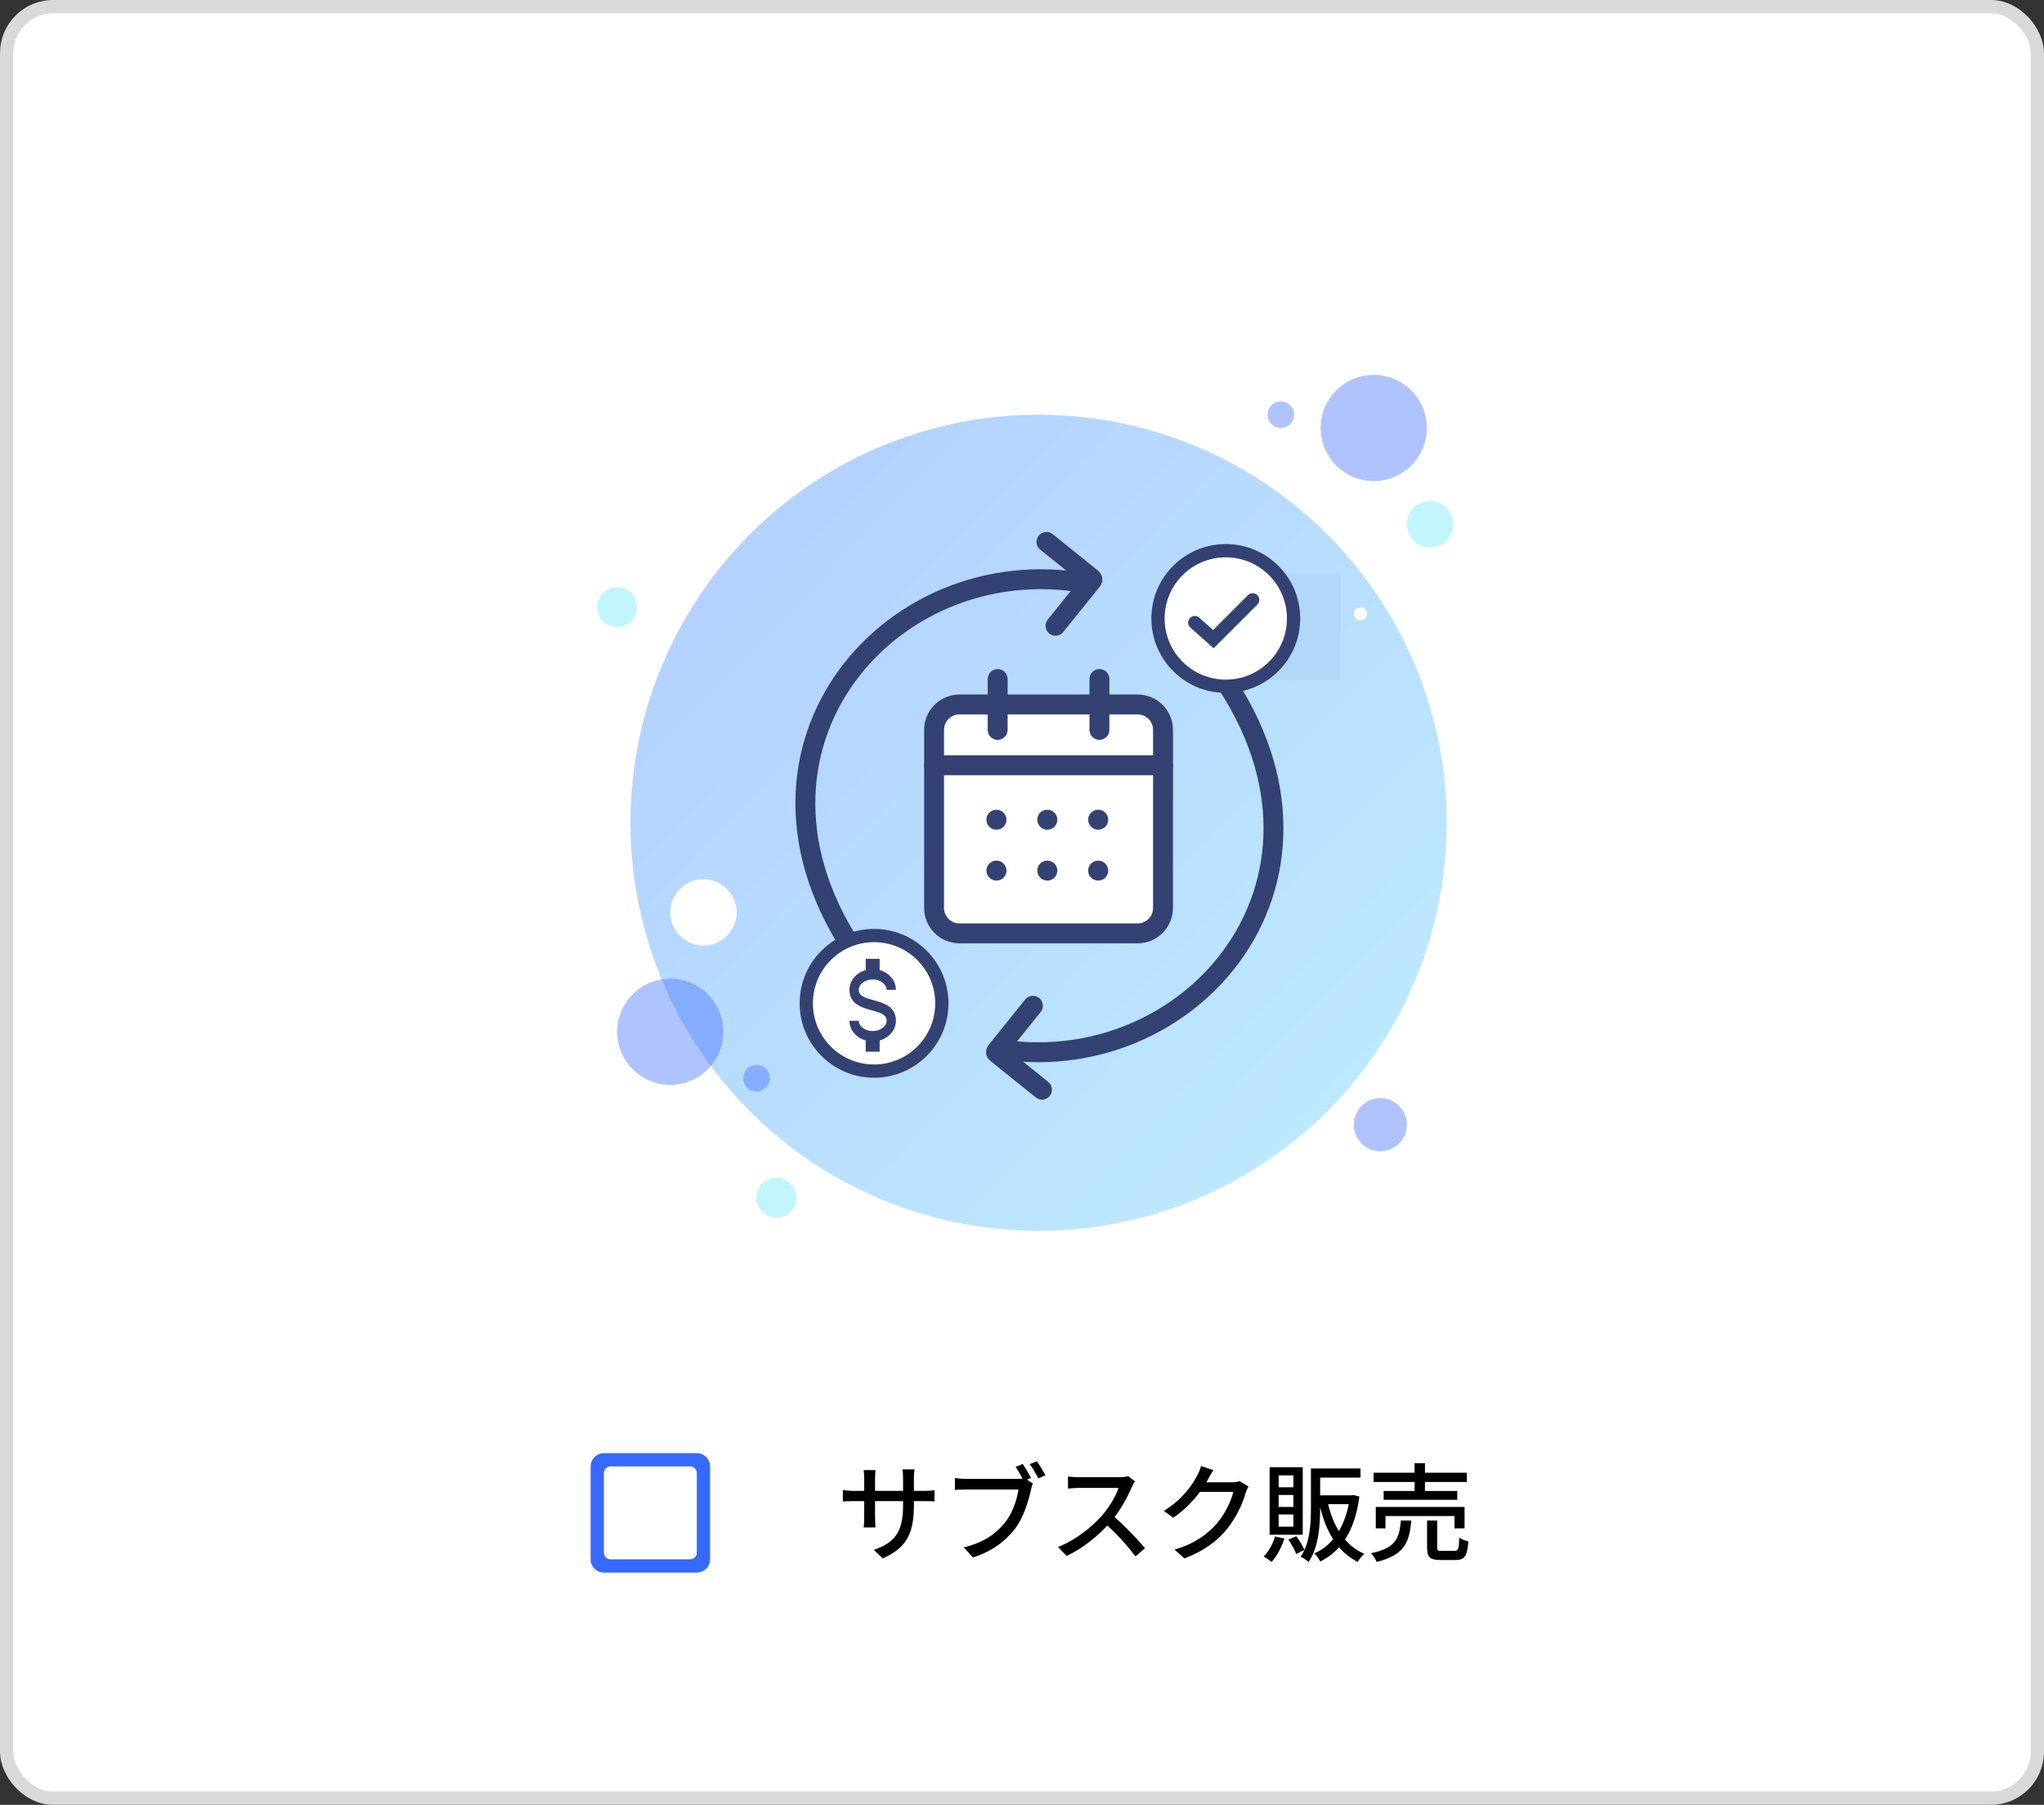
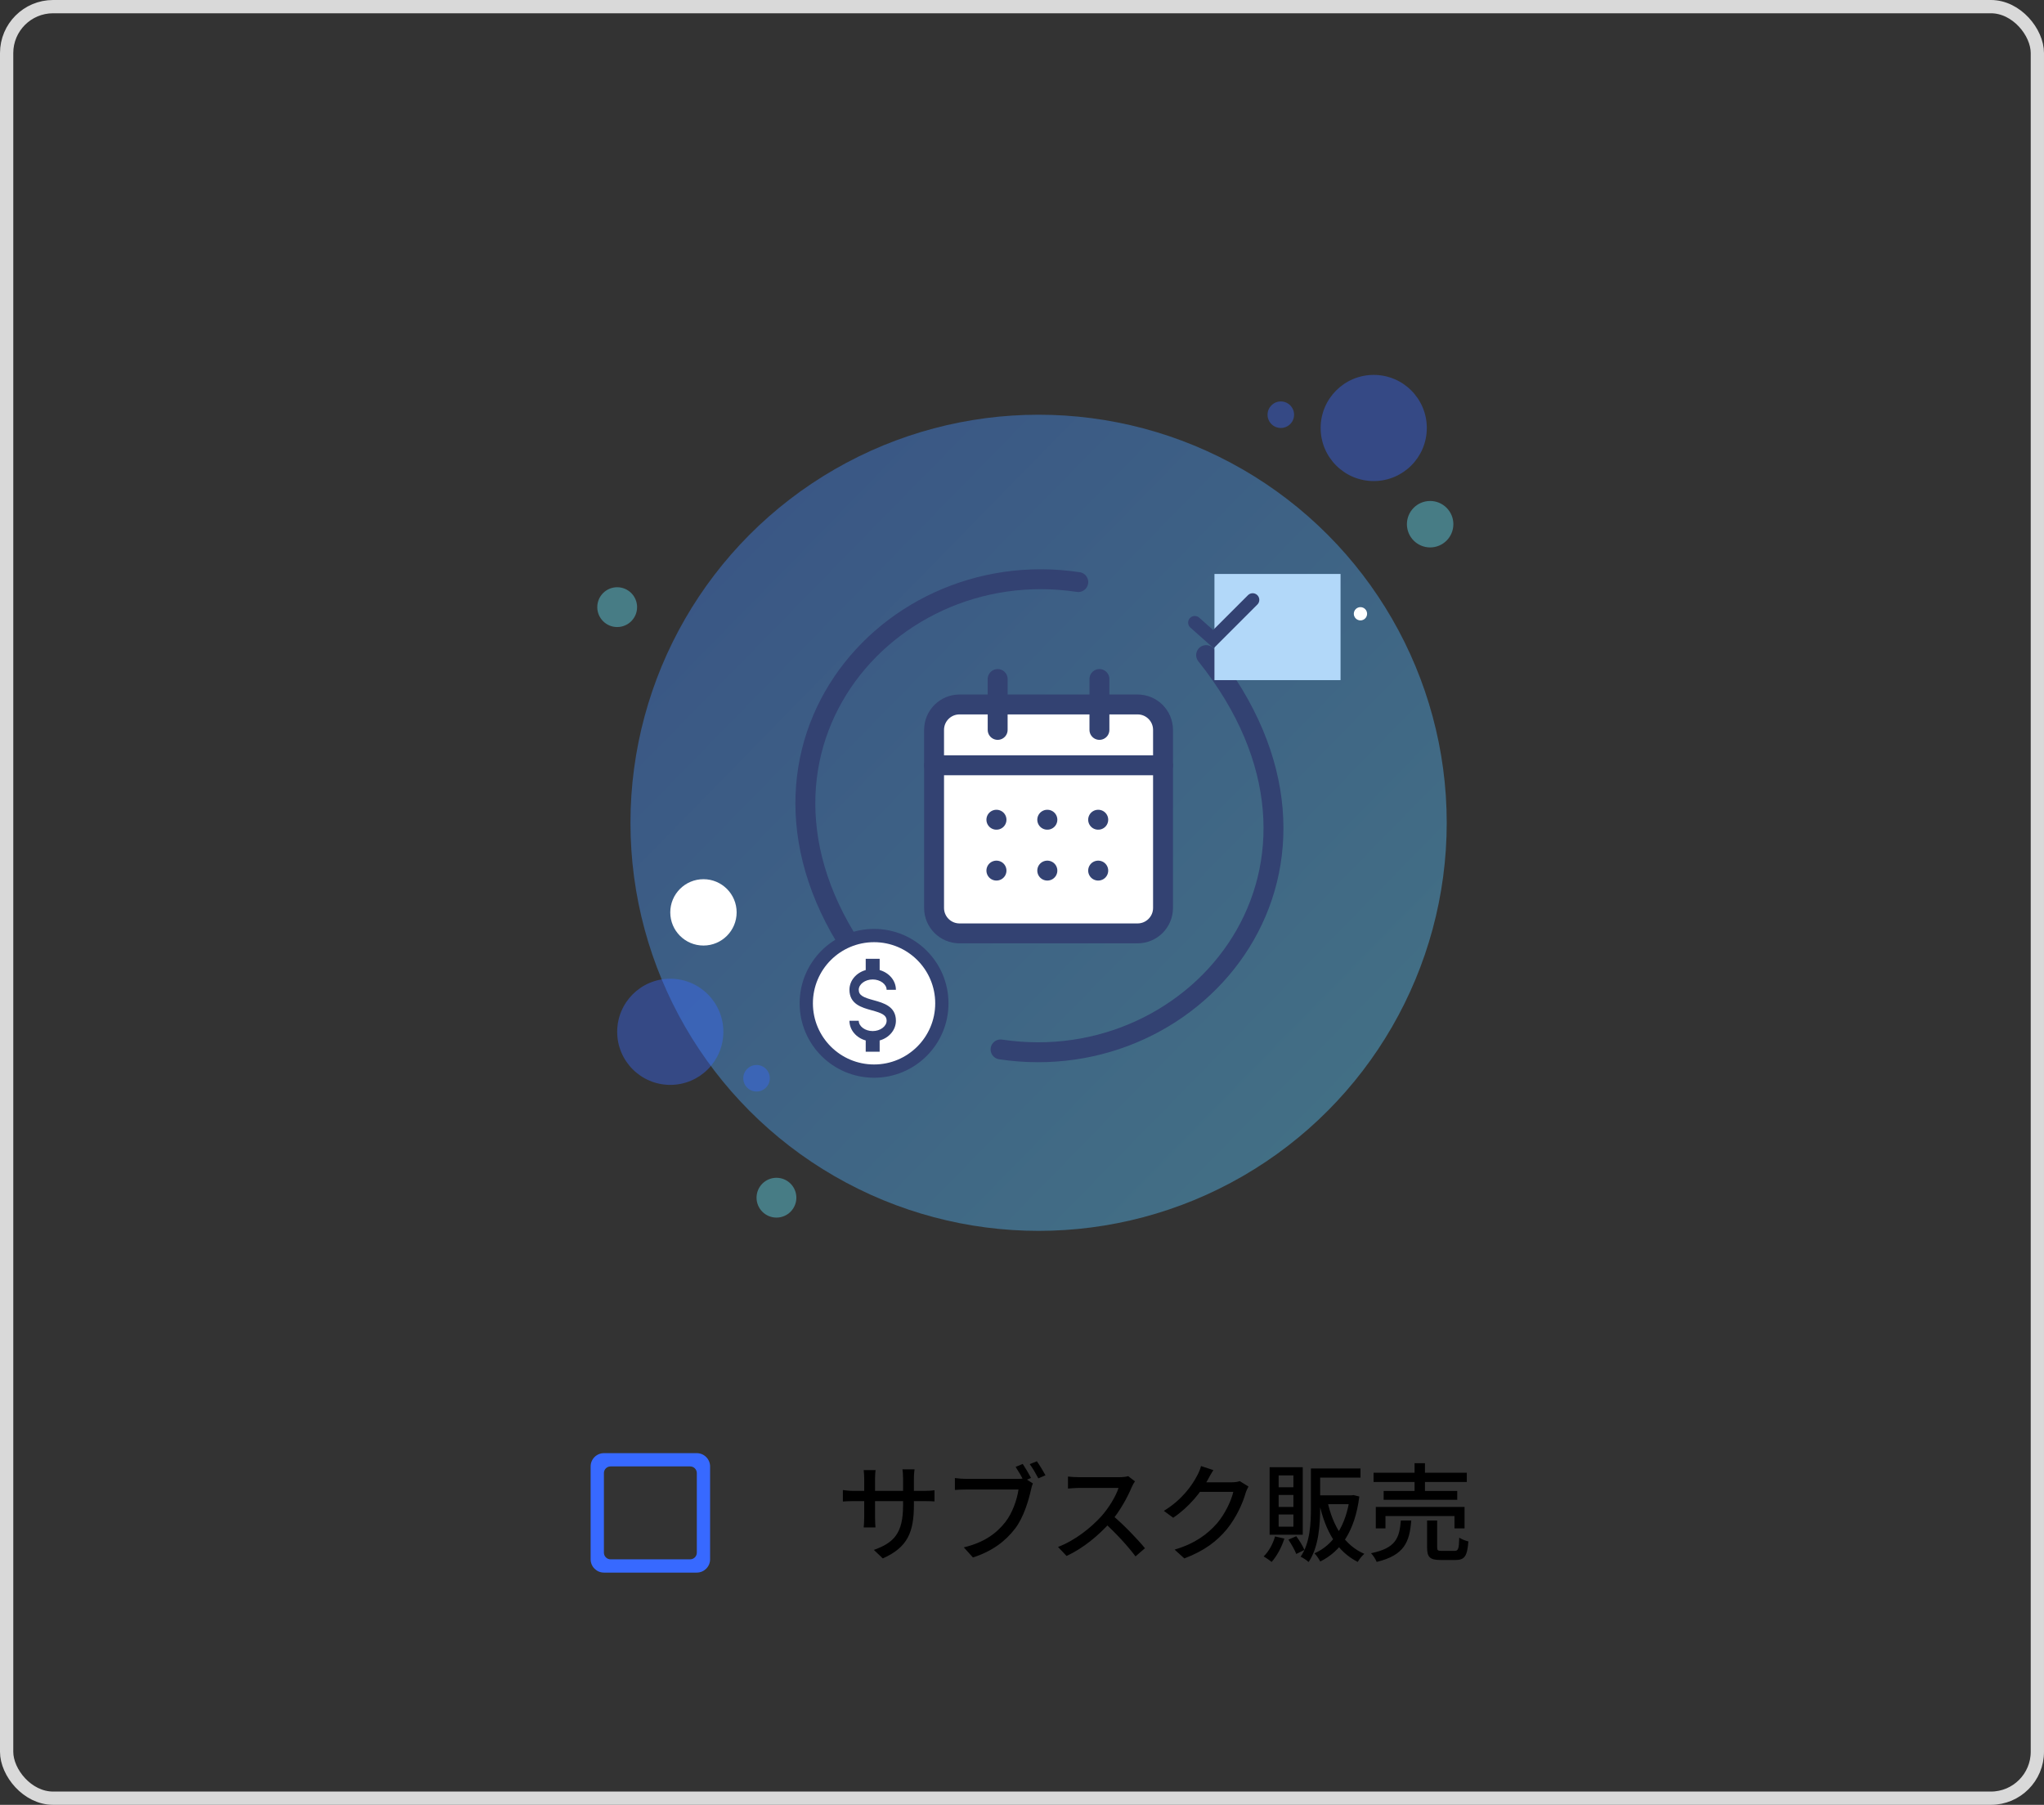
<svg xmlns="http://www.w3.org/2000/svg" width="308" height="272" viewBox="0 0 308 272" fill="none">
  <rect x="0" y="0" width="308" height="272" fill="#333333" stroke="none" />
-   <rect x="1" y="1" width="306" height="270" rx="7" fill="white" />
  <circle cx="156.5" cy="124" r="61.5" fill="url(#paint0_linear_175_23679)" fill-opacity="0.4" />
-   <circle cx="208" cy="169.5" r="4" fill="#3769FF" fill-opacity="0.4" />
  <circle cx="114" cy="162.5" r="2" fill="#3769FF" fill-opacity="0.4" />
  <circle cx="101" cy="155.5" r="8" fill="#3769FF" fill-opacity="0.4" />
  <circle cx="93" cy="91.5" r="3" fill="#64E9FF" fill-opacity="0.4" />
  <circle cx="117" cy="180.5" r="3" fill="#64E9FF" fill-opacity="0.4" />
  <circle cx="215.5" cy="79" r="3.5" fill="#64E9FF" fill-opacity="0.4" />
  <circle cx="205" cy="92.5" r="1" fill="white" />
  <circle cx="106" cy="137.5" r="5" fill="white" />
  <circle cx="207" cy="64.5" r="8" fill="#3769FF" fill-opacity="0.4" />
  <circle cx="193" cy="62.5" r="2" fill="#3769FF" fill-opacity="0.4" />
  <path d="M171.417 106.166H144.583C142.466 106.166 140.75 107.883 140.75 110V136.833C140.75 138.95 142.466 140.666 144.583 140.666H171.417C173.534 140.666 175.25 138.95 175.25 136.833V110C175.25 107.883 173.534 106.166 171.417 106.166Z" fill="white" stroke="#334272" stroke-width="3" stroke-linecap="round" stroke-linejoin="round" />
  <path d="M165.667 102.333V110M150.333 102.333V110M140.75 115.337H158H175.25" stroke="#334272" stroke-width="3" stroke-linecap="round" stroke-linejoin="round" />
  <path d="M150.139 123.538H150.158M157.805 123.538H157.825M165.472 123.538H165.491M150.139 131.205H150.158M157.805 131.205H157.825M165.472 131.205H165.491" stroke="#334272" stroke-width="3" stroke-linecap="round" stroke-linejoin="round" />
  <path d="M181.743 98.726C206.96 130.277 180.86 162.695 150.77 158.155" stroke="#334272" stroke-width="3" stroke-linecap="round" />
-   <path d="M155.644 151.579L150.132 158.426C150.062 158.512 150.076 158.638 150.162 158.707L157.009 164.219" stroke="#334272" stroke-width="3" stroke-linecap="round" />
  <path d="M131.507 147.15C106.291 115.599 132.39 83.18 162.48 87.721" stroke="#334272" stroke-width="3" stroke-linecap="round" />
-   <path d="M159.051 94.306L164.564 87.46C164.633 87.374 164.619 87.248 164.533 87.178L157.687 81.666" stroke="#334272" stroke-width="3" stroke-linecap="round" />
  <rect x="183" y="86.5" width="19" height="16" fill="#B2D8F9" />
-   <circle cx="184.708" cy="93.208" r="10.215" fill="white" stroke="#334272" stroke-width="2" />
  <path d="M180.035 93.831L182.839 96.323L188.758 90.404" stroke="#334272" stroke-width="2" stroke-linecap="round" />
  <circle cx="131.708" cy="151.208" r="10.215" fill="white" stroke="#334272" stroke-width="2" />
  <path d="M128 153.833H129.4C129.4 154.673 130.359 155.389 131.5 155.389C132.641 155.389 133.6 154.673 133.6 153.833C133.6 152.978 132.872 152.667 131.332 152.254C129.848 151.842 128 151.329 128 149.167C128 147.774 129.029 146.592 130.45 146.196V144.5H132.55V146.196C133.971 146.592 135 147.774 135 149.167H133.6C133.6 148.327 132.641 147.611 131.5 147.611C130.359 147.611 129.4 148.327 129.4 149.167C129.4 150.022 130.128 150.333 131.668 150.746C133.152 151.158 135 151.671 135 153.833C135 155.226 133.971 156.408 132.55 156.804V158.5H130.45V156.804C129.029 156.408 128 155.226 128 153.833Z" fill="#334272" />
  <path d="M104 235H92C91.45 235 91 234.55 91 234V222C91 221.45 91.45 221 92 221H104C104.55 221 105 221.45 105 222V234C105 234.55 104.55 235 104 235ZM105 219H91C89.9 219 89 219.9 89 221V235C89 236.1 89.9 237 91 237H105C106.1 237 107 236.1 107 235V221C107 219.9 106.1 219 105 219Z" fill="#3769FF" />
  <path d="M137.712 226.784V222.816C137.712 222.192 137.776 221.664 137.808 221.44H135.984C136.032 221.664 136.08 222.192 136.08 222.816V226.864C136.08 231.12 134.672 232.496 131.68 233.584L133.024 234.864C136.768 233.2 137.712 230.912 137.712 226.784ZM131.936 221.552H130.144C130.192 221.968 130.224 222.448 130.224 222.832V228.64C130.224 229.296 130.176 229.968 130.144 230.192H131.92C131.904 229.968 131.856 229.28 131.856 228.64V222.832C131.856 222.256 131.904 221.776 131.936 221.552ZM127.008 224.56V226.288C127.264 226.272 127.92 226.224 128.656 226.224H139.216C139.984 226.224 140.56 226.256 140.816 226.272V224.592C140.496 224.64 139.984 224.688 139.216 224.688H128.656C127.936 224.688 127.2 224.592 127.008 224.56ZM154.112 220.624L153.04 221.072C153.44 221.68 153.952 222.544 154.272 223.2L155.36 222.736C155.056 222.144 154.496 221.2 154.112 220.624ZM156.24 220.224L155.168 220.656C155.6 221.232 156.112 222.144 156.464 222.8L157.536 222.336C157.216 221.744 156.64 220.784 156.24 220.224ZM155.648 223.568L154.4 222.768C154.048 222.864 153.648 222.88 153.376 222.88C152.576 222.88 146.656 222.88 145.616 222.88C145.088 222.88 144.336 222.816 143.888 222.752V224.544C144.304 224.512 144.944 224.48 145.616 224.48C146.656 224.48 152.544 224.48 153.472 224.48C153.264 225.952 152.576 228 151.488 229.392C150.16 231.072 148.352 232.448 145.232 233.2L146.608 234.72C149.504 233.792 151.504 232.272 152.96 230.368C154.256 228.672 154.992 226.128 155.36 224.496C155.424 224.176 155.52 223.824 155.648 223.568ZM171.024 223.248L170 222.464C169.712 222.56 169.2 222.624 168.608 222.624C167.952 222.624 163.376 222.624 162.656 222.624C162.176 222.624 161.232 222.576 160.928 222.528V224.336C161.168 224.32 162.048 224.24 162.656 224.24C163.264 224.24 167.936 224.24 168.544 224.24C168.16 225.488 167.072 227.248 166 228.464C164.416 230.224 162 232.16 159.424 233.136L160.72 234.496C163.232 233.328 165.568 231.392 167.36 229.36C168.704 227.84 169.92 225.616 170.56 224.064C170.672 223.808 170.912 223.392 171.024 223.248ZM167.568 228.32L166.4 229.472C168.112 231.008 169.936 232.992 171.104 234.56L172.528 233.328C171.456 232.016 169.264 229.712 167.568 228.32ZM188.128 224.032L186.816 223.216C186.512 223.328 186.08 223.392 185.616 223.392C185.12 223.392 181.424 223.392 180.752 223.392L180.144 224.832H185.84C185.536 226.176 184.576 228.176 183.408 229.552C181.968 231.2 180.08 232.624 176.992 233.536L178.464 234.864C181.472 233.728 183.392 232.256 184.88 230.448C186.304 228.688 187.264 226.544 187.696 225.008C187.792 224.688 187.984 224.288 188.128 224.032ZM182.832 221.552L180.976 220.944C180.864 221.424 180.576 222.064 180.384 222.4C179.648 223.808 178.144 226.016 175.376 227.696L176.784 228.736C179.232 227.088 181.008 224.816 182.016 222.976C182.176 222.656 182.528 222.032 182.832 221.552ZM198 221.312V222.688H205.008V221.312H198ZM197.536 221.312V227.232C197.536 229.552 197.424 232.528 195.984 234.608C196.32 234.752 196.928 235.152 197.184 235.408C198.72 233.184 198.928 229.744 198.928 227.232V221.312H197.536ZM203.408 225.36V225.616C202.832 229.968 200.864 232.896 198.064 234.096C198.368 234.384 198.752 234.96 198.944 235.328C202.064 233.776 204.16 230.752 204.832 225.536L203.936 225.312L203.68 225.36H203.408ZM200.032 226.272L198.784 226.544C199.712 230.704 201.44 233.808 204.592 235.392C204.8 235.008 205.248 234.448 205.584 234.176C202.576 232.88 200.832 229.952 200.032 226.272ZM198.368 225.36V226.688H203.792V225.36H198.368ZM192.128 231.552C191.808 232.688 191.184 233.824 190.416 234.56C190.752 234.752 191.344 235.168 191.616 235.392C192.384 234.544 193.12 233.2 193.536 231.872L192.128 231.552ZM194.144 232.032C194.592 232.704 195.104 233.616 195.328 234.192L196.56 233.584C196.32 233.008 195.808 232.16 195.328 231.52L194.144 232.032ZM192.672 225.296H194.896V227.104H192.672V225.296ZM192.672 228.24H194.896V230.08H192.672V228.24ZM192.672 222.352H194.896V224.144H192.672V222.352ZM191.312 221.12V231.296H196.304V221.12H191.312ZM206.976 221.952V223.344H221.024V221.952H206.976ZM208.496 224.704V226.032H219.584V224.704H208.496ZM207.312 227.104V230.336H208.768V228.48H219.168V230.336H220.688V227.104H207.312ZM213.152 220.512V225.424H214.72V220.512H213.152ZM215.04 229.152V233.2C215.04 234.672 215.456 235.104 217.088 235.104C217.424 235.104 218.96 235.104 219.312 235.104C220.688 235.104 221.088 234.544 221.264 232.304C220.848 232.208 220.208 231.968 219.888 231.728C219.84 233.472 219.728 233.728 219.168 233.728C218.832 233.728 217.552 233.728 217.264 233.728C216.656 233.728 216.56 233.664 216.56 233.184V229.152H215.04ZM211.088 229.152C210.864 231.808 210.336 233.312 206.592 234.08C206.912 234.4 207.296 234.992 207.44 235.392C211.616 234.384 212.4 232.4 212.656 229.152H211.088Z" fill="black" />
  <rect x="1" y="1" width="306" height="270" rx="7" stroke="#D9D9D9" stroke-width="2" />
  <defs>
    <linearGradient id="paint0_linear_175_23679" x1="62.259" y1="28.874" x2="250.741" y2="213.374" gradientUnits="userSpaceOnUse">
      <stop stop-color="#3769FF" />
      <stop offset="1" stop-color="#64E9FF" />
    </linearGradient>
  </defs>
</svg>